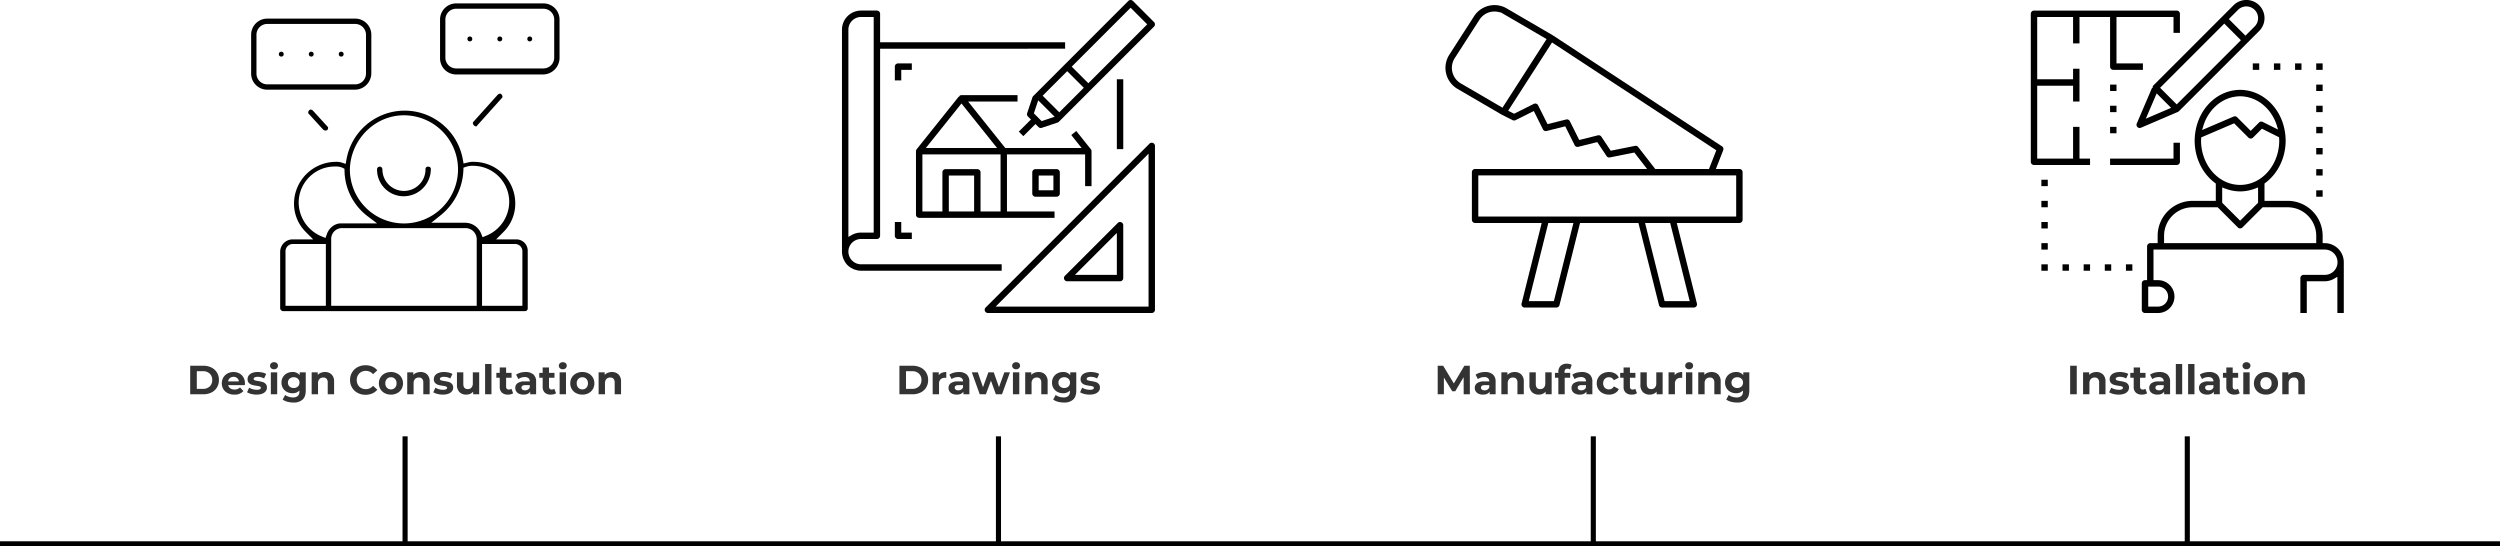
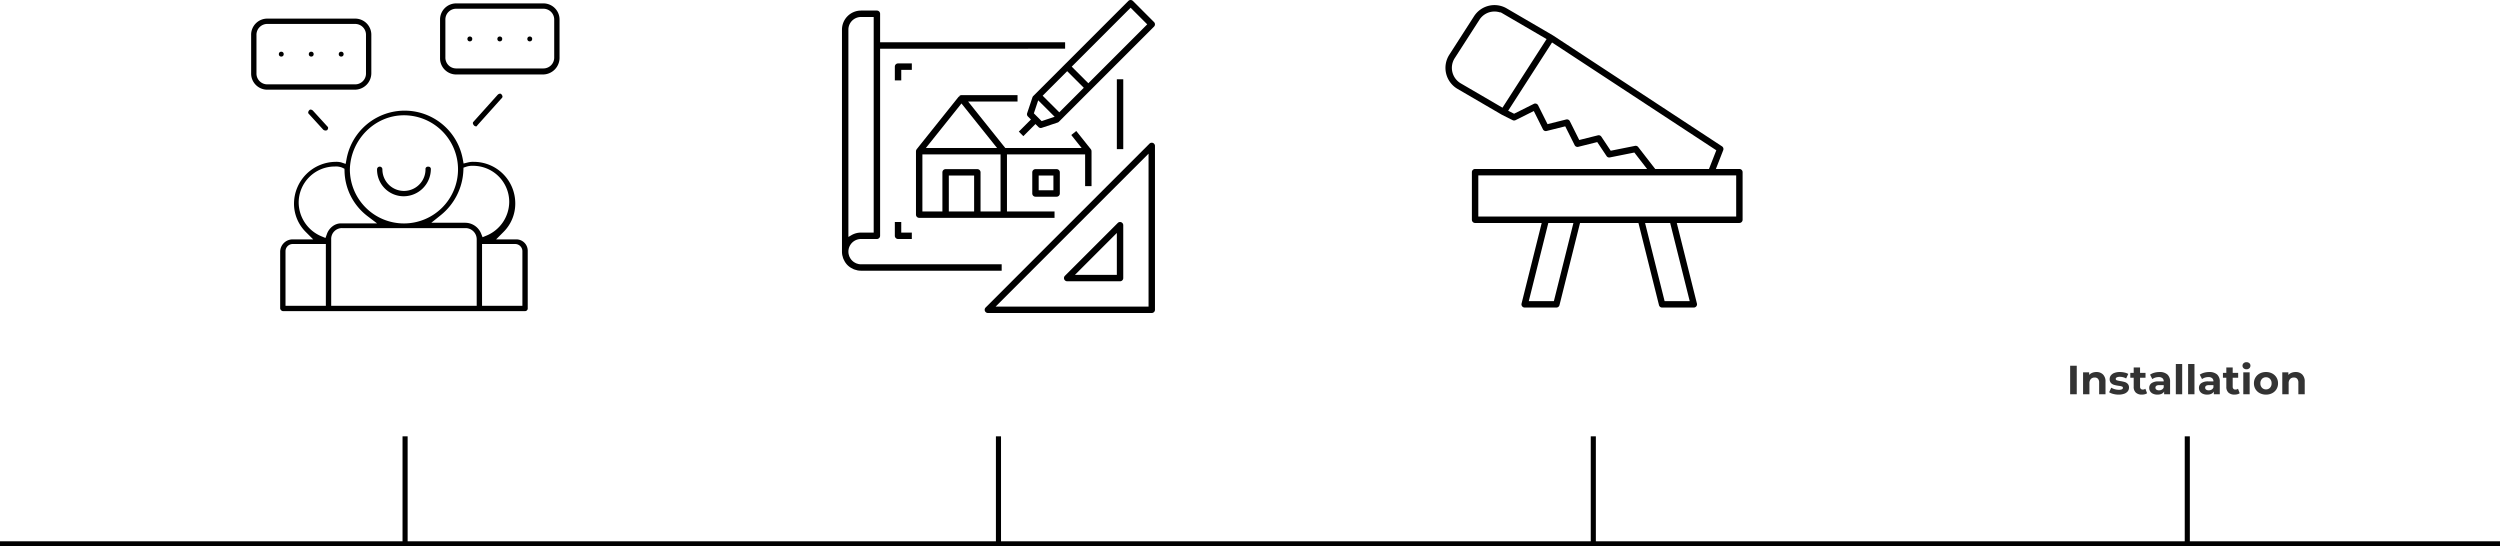
<svg xmlns="http://www.w3.org/2000/svg" width="1471" height="321.5" viewBox="0 0 1471 321.5">
  <g id="icons" transform="translate(-224.5 -1643)">
    <line id="Line_5" data-name="Line 5" x2="1471" transform="translate(224.5 1963)" fill="none" stroke="#000" stroke-width="3" />
-     <path id="Path_147" data-name="Path 147" d="M-126.588-16.8h7.632a10.726,10.726,0,0,1,4.836,1.044,7.817,7.817,0,0,1,3.264,2.94A8.269,8.269,0,0,1-109.692-8.4a8.269,8.269,0,0,1-1.164,4.416,7.817,7.817,0,0,1-3.264,2.94A10.726,10.726,0,0,1-118.956,0h-7.632Zm7.44,13.608a5.646,5.646,0,0,0,4.02-1.4,4.959,4.959,0,0,0,1.5-3.8,4.959,4.959,0,0,0-1.5-3.8,5.646,5.646,0,0,0-4.02-1.4H-122.7V-3.192ZM-94.38-6.408q0,.072-.072,1.008h-9.768a3.042,3.042,0,0,0,1.248,1.9,4.134,4.134,0,0,0,2.448.7,4.957,4.957,0,0,0,1.788-.3,4.331,4.331,0,0,0,1.452-.948l1.992,2.16A6.7,6.7,0,0,1-100.62.192a8.428,8.428,0,0,1-3.864-.852,6.246,6.246,0,0,1-2.592-2.364,6.514,6.514,0,0,1-.912-3.432,6.6,6.6,0,0,1,.9-3.42,6.305,6.305,0,0,1,2.472-2.376A7.258,7.258,0,0,1-101.1-13.1a7.2,7.2,0,0,1,3.432.816,5.956,5.956,0,0,1,2.412,2.34A6.978,6.978,0,0,1-94.38-6.408Zm-6.7-3.864a3.224,3.224,0,0,0-2.136.72,3.065,3.065,0,0,0-1.056,1.968h6.36A3.1,3.1,0,0,0-98.964-9.54,3.156,3.156,0,0,0-101.076-10.272ZM-87.54.192a12.543,12.543,0,0,1-3.144-.4,8.214,8.214,0,0,1-2.448-1l1.248-2.688a7.855,7.855,0,0,0,2.088.9,8.751,8.751,0,0,0,2.4.348q2.376,0,2.376-1.176a.832.832,0,0,0-.648-.792,9.6,9.6,0,0,0-1.992-.408,19.217,19.217,0,0,1-2.616-.552,4.059,4.059,0,0,1-1.788-1.1,3.139,3.139,0,0,1-.756-2.256,3.534,3.534,0,0,1,.708-2.172,4.557,4.557,0,0,1,2.064-1.476,8.815,8.815,0,0,1,3.2-.528,12.575,12.575,0,0,1,2.724.3,7.614,7.614,0,0,1,2.244.828l-1.248,2.664a7.45,7.45,0,0,0-3.72-.96,3.785,3.785,0,0,0-1.8.336.988.988,0,0,0-.6.864.858.858,0,0,0,.648.84,11.472,11.472,0,0,0,2.064.456,22.093,22.093,0,0,1,2.592.564A3.894,3.894,0,0,1-82.188-6.12a3.1,3.1,0,0,1,.744,2.208,3.41,3.41,0,0,1-.72,2.136,4.6,4.6,0,0,1-2.1,1.452A9.356,9.356,0,0,1-87.54.192Zm8.4-13.1H-75.4V0H-79.14Zm1.872-1.8a2.375,2.375,0,0,1-1.68-.6A1.946,1.946,0,0,1-79.6-16.8a1.946,1.946,0,0,1,.648-1.488,2.375,2.375,0,0,1,1.68-.6,2.434,2.434,0,0,1,1.68.576,1.847,1.847,0,0,1,.648,1.44,2.038,2.038,0,0,1-.648,1.548A2.347,2.347,0,0,1-77.268-14.712Zm18.672,1.8V-2.16q0,3.552-1.848,5.28a7.63,7.63,0,0,1-5.4,1.728A13.506,13.506,0,0,1-69.4,4.392a7.766,7.766,0,0,1-2.784-1.32L-70.692.384a6.124,6.124,0,0,0,2.064,1.068,8.213,8.213,0,0,0,2.5.4A4.048,4.048,0,0,0-63.264.972,3.491,3.491,0,0,0-62.34-1.68v-.552A5.239,5.239,0,0,1-66.42-.624a6.852,6.852,0,0,1-3.252-.78,5.944,5.944,0,0,1-2.34-2.2,6.14,6.14,0,0,1-.864-3.264,6.14,6.14,0,0,1,.864-3.264,5.944,5.944,0,0,1,2.34-2.2,6.852,6.852,0,0,1,3.252-.78,5.125,5.125,0,0,1,4.272,1.848v-1.656ZM-65.676-3.7a3.448,3.448,0,0,0,2.436-.876,2.975,2.975,0,0,0,.948-2.292,2.975,2.975,0,0,0-.948-2.292,3.448,3.448,0,0,0-2.436-.876,3.492,3.492,0,0,0-2.448.876,2.957,2.957,0,0,0-.96,2.292,2.957,2.957,0,0,0,.96,2.292A3.492,3.492,0,0,0-65.676-3.7ZM-47.268-13.1a5.314,5.314,0,0,1,3.876,1.44,5.71,5.71,0,0,1,1.476,4.272V0H-45.66V-6.816a3.366,3.366,0,0,0-.672-2.292,2.464,2.464,0,0,0-1.944-.756,2.98,2.98,0,0,0-2.256.876,3.627,3.627,0,0,0-.84,2.6V0h-3.744V-12.912h3.576V-11.4a4.965,4.965,0,0,1,1.848-1.26A6.439,6.439,0,0,1-47.268-13.1ZM-23.436.288A9.65,9.65,0,0,1-28.08-.828a8.329,8.329,0,0,1-3.264-3.1A8.53,8.53,0,0,1-32.532-8.4a8.53,8.53,0,0,1,1.188-4.476,8.329,8.329,0,0,1,3.264-3.1,9.7,9.7,0,0,1,4.668-1.116,9.791,9.791,0,0,1,3.948.768A7.908,7.908,0,0,1-16.5-14.112l-2.5,2.3a5.367,5.367,0,0,0-4.224-1.968A5.609,5.609,0,0,0-26-13.092a4.862,4.862,0,0,0-1.908,1.908A5.609,5.609,0,0,0-28.6-8.4a5.609,5.609,0,0,0,.684,2.784A4.862,4.862,0,0,0-26-3.708a5.609,5.609,0,0,0,2.784.684A5.341,5.341,0,0,0-19-5.016l2.5,2.3A7.78,7.78,0,0,1-19.476-.48,9.877,9.877,0,0,1-23.436.288ZM-8.46.192A7.742,7.742,0,0,1-12.12-.66a6.334,6.334,0,0,1-2.532-2.364,6.514,6.514,0,0,1-.912-3.432,6.514,6.514,0,0,1,.912-3.432,6.334,6.334,0,0,1,2.532-2.364A7.742,7.742,0,0,1-8.46-13.1a7.671,7.671,0,0,1,3.648.852,6.353,6.353,0,0,1,2.52,2.364A6.514,6.514,0,0,1-1.38-6.456a6.514,6.514,0,0,1-.912,3.432A6.353,6.353,0,0,1-4.812-.66,7.671,7.671,0,0,1-8.46.192Zm0-3.072A3.118,3.118,0,0,0-6.1-3.852a3.623,3.623,0,0,0,.924-2.6A3.623,3.623,0,0,0-6.1-9.06a3.118,3.118,0,0,0-2.364-.972,3.157,3.157,0,0,0-2.376.972,3.6,3.6,0,0,0-.936,2.6,3.6,3.6,0,0,0,.936,2.6A3.157,3.157,0,0,0-8.46-2.88ZM8.964-13.1a5.314,5.314,0,0,1,3.876,1.44,5.71,5.71,0,0,1,1.476,4.272V0H10.572V-6.816A3.366,3.366,0,0,0,9.9-9.108a2.464,2.464,0,0,0-1.944-.756A2.98,2.98,0,0,0,5.7-8.988a3.627,3.627,0,0,0-.84,2.6V0H1.116V-12.912H4.692V-11.4A4.965,4.965,0,0,1,6.54-12.66,6.439,6.439,0,0,1,8.964-13.1ZM22.044.192A12.543,12.543,0,0,1,18.9-.2a8.214,8.214,0,0,1-2.448-1L17.7-3.888a7.855,7.855,0,0,0,2.088.9,8.751,8.751,0,0,0,2.4.348q2.376,0,2.376-1.176a.832.832,0,0,0-.648-.792,9.6,9.6,0,0,0-1.992-.408,19.217,19.217,0,0,1-2.616-.552,4.059,4.059,0,0,1-1.788-1.1,3.139,3.139,0,0,1-.756-2.256,3.534,3.534,0,0,1,.708-2.172,4.557,4.557,0,0,1,2.064-1.476,8.815,8.815,0,0,1,3.2-.528,12.575,12.575,0,0,1,2.724.3,7.614,7.614,0,0,1,2.244.828L26.46-9.312a7.45,7.45,0,0,0-3.72-.96,3.785,3.785,0,0,0-1.8.336.988.988,0,0,0-.6.864.858.858,0,0,0,.648.84,11.472,11.472,0,0,0,2.064.456,22.094,22.094,0,0,1,2.592.564A3.894,3.894,0,0,1,27.4-6.12a3.1,3.1,0,0,1,.744,2.208,3.41,3.41,0,0,1-.72,2.136,4.6,4.6,0,0,1-2.1,1.452A9.356,9.356,0,0,1,22.044.192Zm21.408-13.1V0H39.9V-1.536A4.966,4.966,0,0,1,38.124-.252a5.587,5.587,0,0,1-2.232.444A5.5,5.5,0,0,1,31.86-1.272a5.836,5.836,0,0,1-1.488-4.344v-7.3h3.744v6.744q0,3.12,2.616,3.12a2.812,2.812,0,0,0,2.16-.876,3.7,3.7,0,0,0,.816-2.6v-6.384Zm3.48-4.9h3.744V0H46.932ZM63.42-.624a3.848,3.848,0,0,1-1.356.612,6.856,6.856,0,0,1-1.692.2A5.027,5.027,0,0,1,56.808-.984a4.5,4.5,0,0,1-1.26-3.456v-5.3H53.556v-2.88h1.992v-3.144h3.744v3.144h3.216v2.88H59.292v5.256a1.763,1.763,0,0,0,.42,1.26,1.557,1.557,0,0,0,1.188.444,2.406,2.406,0,0,0,1.512-.48ZM70.74-13.1a6.72,6.72,0,0,1,4.608,1.428,5.465,5.465,0,0,1,1.608,4.308V0h-3.5V-1.608Q72.4.192,69.516.192a6.109,6.109,0,0,1-2.58-.5A3.847,3.847,0,0,1,65.268-1.7a3.623,3.623,0,0,1-.576-2.016,3.364,3.364,0,0,1,1.356-2.832,6.91,6.91,0,0,1,4.188-1.032h2.976a2.386,2.386,0,0,0-.744-1.884,3.277,3.277,0,0,0-2.232-.66,6.517,6.517,0,0,0-2.028.324,5.365,5.365,0,0,0-1.692.876l-1.344-2.616A8.109,8.109,0,0,1,67.7-12.7,11.342,11.342,0,0,1,70.74-13.1ZM70.452-2.328a3.261,3.261,0,0,0,1.7-.444A2.43,2.43,0,0,0,73.212-4.08V-5.4H70.644q-2.3,0-2.3,1.512a1.346,1.346,0,0,0,.564,1.14A2.541,2.541,0,0,0,70.452-2.328Zm18.216,1.7a3.848,3.848,0,0,1-1.356.612,6.856,6.856,0,0,1-1.692.2A5.027,5.027,0,0,1,82.056-.984,4.5,4.5,0,0,1,80.8-4.44v-5.3H78.8v-2.88H80.8v-3.144H84.54v3.144h3.216v2.88H84.54v5.256a1.763,1.763,0,0,0,.42,1.26,1.557,1.557,0,0,0,1.188.444,2.406,2.406,0,0,0,1.512-.48ZM90.78-12.912h3.744V0H90.78Zm1.872-1.8a2.375,2.375,0,0,1-1.68-.6,1.946,1.946,0,0,1-.648-1.488,1.946,1.946,0,0,1,.648-1.488,2.375,2.375,0,0,1,1.68-.6,2.434,2.434,0,0,1,1.68.576,1.847,1.847,0,0,1,.648,1.44,2.038,2.038,0,0,1-.648,1.548A2.347,2.347,0,0,1,92.652-14.712Zm11.5,14.9a7.742,7.742,0,0,1-3.66-.852,6.334,6.334,0,0,1-2.532-2.364,6.514,6.514,0,0,1-.912-3.432,6.514,6.514,0,0,1,.912-3.432,6.334,6.334,0,0,1,2.532-2.364,7.742,7.742,0,0,1,3.66-.852,7.671,7.671,0,0,1,3.648.852,6.354,6.354,0,0,1,2.52,2.364,6.514,6.514,0,0,1,.912,3.432,6.514,6.514,0,0,1-.912,3.432A6.354,6.354,0,0,1,107.8-.66,7.671,7.671,0,0,1,104.148.192Zm0-3.072a3.118,3.118,0,0,0,2.364-.972,3.623,3.623,0,0,0,.924-2.6,3.623,3.623,0,0,0-.924-2.6,3.118,3.118,0,0,0-2.364-.972,3.157,3.157,0,0,0-2.376.972,3.6,3.6,0,0,0-.936,2.6,3.6,3.6,0,0,0,.936,2.6A3.157,3.157,0,0,0,104.148-2.88ZM121.572-13.1a5.314,5.314,0,0,1,3.876,1.44,5.71,5.71,0,0,1,1.476,4.272V0H123.18V-6.816a3.366,3.366,0,0,0-.672-2.292,2.464,2.464,0,0,0-1.944-.756,2.98,2.98,0,0,0-2.256.876,3.627,3.627,0,0,0-.84,2.6V0h-3.744V-12.912H117.3V-11.4a4.965,4.965,0,0,1,1.848-1.26A6.439,6.439,0,0,1,121.572-13.1Z" transform="translate(463 1875)" fill="#333" />
-     <path id="Path_148" data-name="Path 148" d="M-58.284-16.8h7.632a10.726,10.726,0,0,1,4.836,1.044,7.817,7.817,0,0,1,3.264,2.94A8.269,8.269,0,0,1-41.388-8.4a8.269,8.269,0,0,1-1.164,4.416,7.817,7.817,0,0,1-3.264,2.94A10.726,10.726,0,0,1-50.652,0h-7.632Zm7.44,13.608a5.646,5.646,0,0,0,4.02-1.4,4.959,4.959,0,0,0,1.5-3.8,4.959,4.959,0,0,0-1.5-3.8,5.646,5.646,0,0,0-4.02-1.4H-54.4V-3.192Zm15.7-8.016a4.163,4.163,0,0,1,1.812-1.416,6.725,6.725,0,0,1,2.628-.48v3.456q-.624-.048-.84-.048a3.432,3.432,0,0,0-2.52.9,3.637,3.637,0,0,0-.912,2.7V0h-3.744V-12.912h3.576Zm11.808-1.9a6.72,6.72,0,0,1,4.608,1.428,5.465,5.465,0,0,1,1.608,4.308V0h-3.5V-1.608q-1.056,1.8-3.936,1.8a6.109,6.109,0,0,1-2.58-.5A3.847,3.847,0,0,1-28.812-1.7a3.623,3.623,0,0,1-.576-2.016,3.364,3.364,0,0,1,1.356-2.832,6.91,6.91,0,0,1,4.188-1.032h2.976a2.386,2.386,0,0,0-.744-1.884,3.277,3.277,0,0,0-2.232-.66,6.517,6.517,0,0,0-2.028.324,5.365,5.365,0,0,0-1.692.876l-1.344-2.616A8.109,8.109,0,0,1-26.376-12.7,11.342,11.342,0,0,1-23.34-13.1Zm-.288,10.776a3.261,3.261,0,0,0,1.7-.444A2.43,2.43,0,0,0-20.868-4.08V-5.4h-2.568q-2.3,0-2.3,1.512a1.346,1.346,0,0,0,.564,1.14A2.541,2.541,0,0,0-23.628-2.328ZM6.756-12.912,2.076,0h-3.6l-2.9-8.016L-7.428,0h-3.6l-4.656-12.912h3.528l3.048,8.736,3.168-8.736h3.168L.3-4.176l3.144-8.736Zm1.752,0h3.744V0H8.508Zm1.872-1.8a2.375,2.375,0,0,1-1.68-.6A1.946,1.946,0,0,1,8.052-16.8,1.946,1.946,0,0,1,8.7-18.288a2.375,2.375,0,0,1,1.68-.6,2.434,2.434,0,0,1,1.68.576,1.847,1.847,0,0,1,.648,1.44,2.038,2.038,0,0,1-.648,1.548A2.347,2.347,0,0,1,10.38-14.712ZM23.58-13.1a5.314,5.314,0,0,1,3.876,1.44,5.71,5.71,0,0,1,1.476,4.272V0H25.188V-6.816a3.366,3.366,0,0,0-.672-2.292,2.464,2.464,0,0,0-1.944-.756,2.98,2.98,0,0,0-2.256.876,3.627,3.627,0,0,0-.84,2.6V0H15.732V-12.912h3.576V-11.4a4.965,4.965,0,0,1,1.848-1.26A6.439,6.439,0,0,1,23.58-13.1Zm22.2.192V-2.16q0,3.552-1.848,5.28a7.63,7.63,0,0,1-5.4,1.728,13.505,13.505,0,0,1-3.552-.456A7.766,7.766,0,0,1,32.2,3.072L33.684.384a6.124,6.124,0,0,0,2.064,1.068,8.213,8.213,0,0,0,2.5.4A4.048,4.048,0,0,0,41.112.972a3.491,3.491,0,0,0,.924-2.652v-.552a5.239,5.239,0,0,1-4.08,1.608A6.852,6.852,0,0,1,34.7-1.4a5.944,5.944,0,0,1-2.34-2.2A6.14,6.14,0,0,1,31.5-6.864a6.14,6.14,0,0,1,.864-3.264,5.944,5.944,0,0,1,2.34-2.2,6.852,6.852,0,0,1,3.252-.78,5.125,5.125,0,0,1,4.272,1.848v-1.656ZM38.7-3.7a3.448,3.448,0,0,0,2.436-.876,2.975,2.975,0,0,0,.948-2.292,2.975,2.975,0,0,0-.948-2.292,3.448,3.448,0,0,0-2.436-.876,3.492,3.492,0,0,0-2.448.876,2.957,2.957,0,0,0-.96,2.292,2.957,2.957,0,0,0,.96,2.292A3.492,3.492,0,0,0,38.7-3.7ZM53.6.192A12.543,12.543,0,0,1,50.46-.2a8.214,8.214,0,0,1-2.448-1L49.26-3.888a7.855,7.855,0,0,0,2.088.9,8.751,8.751,0,0,0,2.4.348q2.376,0,2.376-1.176a.832.832,0,0,0-.648-.792,9.6,9.6,0,0,0-1.992-.408,19.217,19.217,0,0,1-2.616-.552,4.059,4.059,0,0,1-1.788-1.1,3.139,3.139,0,0,1-.756-2.256,3.534,3.534,0,0,1,.708-2.172A4.557,4.557,0,0,1,51.1-12.576a8.815,8.815,0,0,1,3.2-.528,12.575,12.575,0,0,1,2.724.3,7.614,7.614,0,0,1,2.244.828L58.02-9.312a7.45,7.45,0,0,0-3.72-.96,3.785,3.785,0,0,0-1.8.336.988.988,0,0,0-.6.864.858.858,0,0,0,.648.84,11.472,11.472,0,0,0,2.064.456,22.094,22.094,0,0,1,2.592.564A3.894,3.894,0,0,1,58.956-6.12,3.1,3.1,0,0,1,59.7-3.912a3.41,3.41,0,0,1-.72,2.136,4.6,4.6,0,0,1-2.1,1.452A9.356,9.356,0,0,1,53.6.192Z" transform="translate(812 1875)" fill="#333" />
-     <path id="Path_149" data-name="Path 149" d="M-76.272,0-76.3-10.08l-4.944,8.3h-1.752l-4.92-8.088V0H-91.56V-16.8h3.216l6.288,10.44,6.192-10.44h3.192L-72.624,0ZM-63.7-13.1a6.72,6.72,0,0,1,4.608,1.428A5.465,5.465,0,0,1-57.48-7.368V0h-3.5V-1.608Q-62.04.192-64.92.192a6.109,6.109,0,0,1-2.58-.5A3.847,3.847,0,0,1-69.168-1.7a3.623,3.623,0,0,1-.576-2.016,3.364,3.364,0,0,1,1.356-2.832A6.91,6.91,0,0,1-64.2-7.584h2.976a2.386,2.386,0,0,0-.744-1.884,3.277,3.277,0,0,0-2.232-.66,6.517,6.517,0,0,0-2.028.324,5.365,5.365,0,0,0-1.692.876l-1.344-2.616A8.109,8.109,0,0,1-66.732-12.7,11.342,11.342,0,0,1-63.7-13.1Zm-.288,10.776a3.261,3.261,0,0,0,1.7-.444A2.43,2.43,0,0,0-61.224-4.08V-5.4h-2.568q-2.3,0-2.3,1.512a1.346,1.346,0,0,0,.564,1.14A2.541,2.541,0,0,0-63.984-2.328ZM-46.248-13.1a5.314,5.314,0,0,1,3.876,1.44A5.71,5.71,0,0,1-40.9-7.392V0H-44.64V-6.816a3.366,3.366,0,0,0-.672-2.292,2.464,2.464,0,0,0-1.944-.756,2.98,2.98,0,0,0-2.256.876,3.627,3.627,0,0,0-.84,2.6V0H-54.1V-12.912h3.576V-11.4a4.965,4.965,0,0,1,1.848-1.26A6.439,6.439,0,0,1-46.248-13.1Zm21.744.192V0h-3.552V-1.536A4.966,4.966,0,0,1-29.832-.252a5.587,5.587,0,0,1-2.232.444A5.5,5.5,0,0,1-36.1-1.272a5.836,5.836,0,0,1-1.488-4.344v-7.3h3.744v6.744q0,3.12,2.616,3.12a2.812,2.812,0,0,0,2.16-.876,3.7,3.7,0,0,0,.816-2.6v-6.384Zm7.584.288h3.312v2.88h-3.216V0h-3.744V-9.744H-22.56v-2.88h1.992V-13.2a4.71,4.71,0,0,1,1.308-3.5A5.008,5.008,0,0,1-15.576-18a6.871,6.871,0,0,1,1.6.18,3.879,3.879,0,0,1,1.26.516l-.984,2.712a2.56,2.56,0,0,0-1.512-.456q-1.7,0-1.7,1.872Zm10.152-.48A6.72,6.72,0,0,1-2.16-11.676,5.465,5.465,0,0,1-.552-7.368V0h-3.5V-1.608Q-5.112.192-7.992.192a6.109,6.109,0,0,1-2.58-.5A3.847,3.847,0,0,1-12.24-1.7a3.623,3.623,0,0,1-.576-2.016A3.364,3.364,0,0,1-11.46-6.552,6.91,6.91,0,0,1-7.272-7.584H-4.3A2.386,2.386,0,0,0-5.04-9.468a3.277,3.277,0,0,0-2.232-.66A6.517,6.517,0,0,0-9.3-9.8a5.365,5.365,0,0,0-1.692.876l-1.344-2.616A8.109,8.109,0,0,1-9.8-12.7,11.342,11.342,0,0,1-6.768-13.1ZM-7.056-2.328a3.261,3.261,0,0,0,1.7-.444A2.43,2.43,0,0,0-4.3-4.08V-5.4H-6.864q-2.3,0-2.3,1.512A1.346,1.346,0,0,0-8.6-2.748,2.541,2.541,0,0,0-7.056-2.328ZM9.216.192A7.939,7.939,0,0,1,5.508-.66,6.38,6.38,0,0,1,2.94-3.024a6.449,6.449,0,0,1-.924-3.432A6.449,6.449,0,0,1,2.94-9.888a6.38,6.38,0,0,1,2.568-2.364A7.939,7.939,0,0,1,9.216-13.1a7.184,7.184,0,0,1,3.564.852A5.053,5.053,0,0,1,15-9.816l-2.9,1.56a3.174,3.174,0,0,0-2.9-1.776,3.286,3.286,0,0,0-2.424.96,3.535,3.535,0,0,0-.96,2.616,3.535,3.535,0,0,0,.96,2.616,3.286,3.286,0,0,0,2.424.96,3.141,3.141,0,0,0,2.9-1.776L15-3.072a5.155,5.155,0,0,1-2.22,2.4A7.1,7.1,0,0,1,9.216.192ZM25.68-.624a3.848,3.848,0,0,1-1.356.612,6.856,6.856,0,0,1-1.692.2A5.027,5.027,0,0,1,19.068-.984a4.5,4.5,0,0,1-1.26-3.456v-5.3H15.816v-2.88h1.992v-3.144h3.744v3.144h3.216v2.88H21.552v5.256a1.763,1.763,0,0,0,.42,1.26,1.557,1.557,0,0,0,1.188.444,2.406,2.406,0,0,0,1.512-.48ZM40.8-12.912V0H37.248V-1.536A4.966,4.966,0,0,1,35.472-.252,5.587,5.587,0,0,1,33.24.192a5.5,5.5,0,0,1-4.032-1.464A5.836,5.836,0,0,1,27.72-5.616v-7.3h3.744v6.744q0,3.12,2.616,3.12a2.812,2.812,0,0,0,2.16-.876,3.7,3.7,0,0,0,.816-2.6v-6.384Zm7.056,1.7a4.163,4.163,0,0,1,1.812-1.416A6.725,6.725,0,0,1,52.3-13.1v3.456q-.624-.048-.84-.048a3.432,3.432,0,0,0-2.52.9,3.637,3.637,0,0,0-.912,2.7V0H44.28V-12.912h3.576Zm6.672-1.7h3.744V0H54.528Zm1.872-1.8a2.375,2.375,0,0,1-1.68-.6,1.946,1.946,0,0,1-.648-1.488,1.946,1.946,0,0,1,.648-1.488,2.375,2.375,0,0,1,1.68-.6,2.434,2.434,0,0,1,1.68.576,1.847,1.847,0,0,1,.648,1.44,2.038,2.038,0,0,1-.648,1.548A2.347,2.347,0,0,1,56.4-14.712ZM69.6-13.1a5.314,5.314,0,0,1,3.876,1.44,5.71,5.71,0,0,1,1.476,4.272V0H71.208V-6.816a3.366,3.366,0,0,0-.672-2.292,2.464,2.464,0,0,0-1.944-.756,2.98,2.98,0,0,0-2.256.876,3.627,3.627,0,0,0-.84,2.6V0H61.752V-12.912h3.576V-11.4a4.965,4.965,0,0,1,1.848-1.26A6.439,6.439,0,0,1,69.6-13.1Zm22.2.192V-2.16q0,3.552-1.848,5.28a7.63,7.63,0,0,1-5.4,1.728A13.506,13.506,0,0,1,81,4.392a7.766,7.766,0,0,1-2.784-1.32L79.7.384a6.124,6.124,0,0,0,2.064,1.068,8.213,8.213,0,0,0,2.5.4A4.048,4.048,0,0,0,87.132.972a3.491,3.491,0,0,0,.924-2.652v-.552a5.239,5.239,0,0,1-4.08,1.608,6.852,6.852,0,0,1-3.252-.78,5.944,5.944,0,0,1-2.34-2.2,6.14,6.14,0,0,1-.864-3.264,6.14,6.14,0,0,1,.864-3.264,5.944,5.944,0,0,1,2.34-2.2,6.852,6.852,0,0,1,3.252-.78,5.125,5.125,0,0,1,4.272,1.848v-1.656ZM84.72-3.7a3.448,3.448,0,0,0,2.436-.876A2.975,2.975,0,0,0,88.1-6.864a2.975,2.975,0,0,0-.948-2.292,3.448,3.448,0,0,0-2.436-.876,3.492,3.492,0,0,0-2.448.876,2.957,2.957,0,0,0-.96,2.292,2.957,2.957,0,0,0,.96,2.292A3.492,3.492,0,0,0,84.72-3.7Z" transform="translate(1162 1875)" fill="#333" />
    <path id="Path_150" data-name="Path 150" d="M-68.844-16.8h3.888V0h-3.888Zm15.456,3.7a5.314,5.314,0,0,1,3.876,1.44,5.71,5.71,0,0,1,1.476,4.272V0H-51.78V-6.816a3.366,3.366,0,0,0-.672-2.292A2.464,2.464,0,0,0-54.4-9.864a2.98,2.98,0,0,0-2.256.876,3.627,3.627,0,0,0-.84,2.6V0h-3.744V-12.912h3.576V-11.4a4.965,4.965,0,0,1,1.848-1.26A6.439,6.439,0,0,1-53.388-13.1Zm13.08,13.3a12.543,12.543,0,0,1-3.144-.4,8.214,8.214,0,0,1-2.448-1l1.248-2.688a7.855,7.855,0,0,0,2.088.9,8.751,8.751,0,0,0,2.4.348q2.376,0,2.376-1.176a.832.832,0,0,0-.648-.792,9.6,9.6,0,0,0-1.992-.408,19.217,19.217,0,0,1-2.616-.552,4.059,4.059,0,0,1-1.788-1.1,3.139,3.139,0,0,1-.756-2.256A3.534,3.534,0,0,1-44.88-11.1a4.557,4.557,0,0,1,2.064-1.476,8.815,8.815,0,0,1,3.2-.528,12.575,12.575,0,0,1,2.724.3,7.614,7.614,0,0,1,2.244.828l-1.248,2.664a7.45,7.45,0,0,0-3.72-.96,3.785,3.785,0,0,0-1.8.336.988.988,0,0,0-.6.864.858.858,0,0,0,.648.84,11.472,11.472,0,0,0,2.064.456,22.094,22.094,0,0,1,2.592.564A3.894,3.894,0,0,1-34.956-6.12a3.1,3.1,0,0,1,.744,2.208,3.41,3.41,0,0,1-.72,2.136,4.6,4.6,0,0,1-2.1,1.452A9.356,9.356,0,0,1-40.308.192ZM-23.58-.624a3.848,3.848,0,0,1-1.356.612,6.856,6.856,0,0,1-1.692.2A5.027,5.027,0,0,1-30.192-.984a4.5,4.5,0,0,1-1.26-3.456v-5.3h-1.992v-2.88h1.992v-3.144h3.744v3.144h3.216v2.88h-3.216v5.256a1.763,1.763,0,0,0,.42,1.26,1.557,1.557,0,0,0,1.188.444,2.406,2.406,0,0,0,1.512-.48Zm7.32-12.48a6.72,6.72,0,0,1,4.608,1.428,5.465,5.465,0,0,1,1.608,4.308V0h-3.5V-1.608Q-14.6.192-17.484.192a6.109,6.109,0,0,1-2.58-.5A3.847,3.847,0,0,1-21.732-1.7a3.623,3.623,0,0,1-.576-2.016,3.364,3.364,0,0,1,1.356-2.832,6.91,6.91,0,0,1,4.188-1.032h2.976a2.386,2.386,0,0,0-.744-1.884,3.277,3.277,0,0,0-2.232-.66,6.517,6.517,0,0,0-2.028.324,5.365,5.365,0,0,0-1.692.876l-1.344-2.616A8.109,8.109,0,0,1-19.3-12.7,11.342,11.342,0,0,1-16.26-13.1Zm-.288,10.776a3.261,3.261,0,0,0,1.7-.444A2.43,2.43,0,0,0-13.788-4.08V-5.4h-2.568q-2.3,0-2.3,1.512a1.346,1.346,0,0,0,.564,1.14A2.541,2.541,0,0,0-16.548-2.328Zm9.888-15.48h3.744V0H-6.66Zm7.224,0H4.308V0H.564ZM13-13.1A6.72,6.72,0,0,1,17.6-11.676a5.465,5.465,0,0,1,1.608,4.308V0h-3.5V-1.608q-1.056,1.8-3.936,1.8a6.109,6.109,0,0,1-2.58-.5A3.847,3.847,0,0,1,7.524-1.7,3.623,3.623,0,0,1,6.948-3.72,3.364,3.364,0,0,1,8.3-6.552a6.91,6.91,0,0,1,4.188-1.032h2.976a2.386,2.386,0,0,0-.744-1.884,3.277,3.277,0,0,0-2.232-.66,6.517,6.517,0,0,0-2.028.324,5.365,5.365,0,0,0-1.692.876L7.428-11.544A8.109,8.109,0,0,1,9.96-12.7,11.342,11.342,0,0,1,13-13.1ZM12.708-2.328a3.261,3.261,0,0,0,1.7-.444A2.43,2.43,0,0,0,15.468-4.08V-5.4H12.9q-2.3,0-2.3,1.512a1.346,1.346,0,0,0,.564,1.14A2.541,2.541,0,0,0,12.708-2.328Zm18.216,1.7a3.848,3.848,0,0,1-1.356.612,6.856,6.856,0,0,1-1.692.2A5.027,5.027,0,0,1,24.312-.984a4.5,4.5,0,0,1-1.26-3.456v-5.3H21.06v-2.88h1.992v-3.144H26.8v3.144h3.216v2.88H26.8v5.256a1.763,1.763,0,0,0,.42,1.26,1.557,1.557,0,0,0,1.188.444,2.406,2.406,0,0,0,1.512-.48Zm2.112-12.288H36.78V0H33.036Zm1.872-1.8a2.375,2.375,0,0,1-1.68-.6A1.946,1.946,0,0,1,32.58-16.8a1.946,1.946,0,0,1,.648-1.488,2.375,2.375,0,0,1,1.68-.6,2.434,2.434,0,0,1,1.68.576,1.847,1.847,0,0,1,.648,1.44,2.038,2.038,0,0,1-.648,1.548A2.347,2.347,0,0,1,34.908-14.712ZM46.4.192a7.742,7.742,0,0,1-3.66-.852,6.334,6.334,0,0,1-2.532-2.364A6.514,6.514,0,0,1,39.3-6.456a6.514,6.514,0,0,1,.912-3.432,6.334,6.334,0,0,1,2.532-2.364A7.742,7.742,0,0,1,46.4-13.1a7.671,7.671,0,0,1,3.648.852,6.354,6.354,0,0,1,2.52,2.364,6.514,6.514,0,0,1,.912,3.432,6.514,6.514,0,0,1-.912,3.432A6.353,6.353,0,0,1,50.052-.66,7.671,7.671,0,0,1,46.4.192Zm0-3.072a3.118,3.118,0,0,0,2.364-.972,3.623,3.623,0,0,0,.924-2.6,3.623,3.623,0,0,0-.924-2.6,3.118,3.118,0,0,0-2.364-.972,3.157,3.157,0,0,0-2.376.972,3.6,3.6,0,0,0-.936,2.6,3.6,3.6,0,0,0,.936,2.6A3.157,3.157,0,0,0,46.4-2.88ZM63.828-13.1a5.314,5.314,0,0,1,3.876,1.44A5.71,5.71,0,0,1,69.18-7.392V0H65.436V-6.816a3.366,3.366,0,0,0-.672-2.292,2.464,2.464,0,0,0-1.944-.756,2.98,2.98,0,0,0-2.256.876,3.627,3.627,0,0,0-.84,2.6V0H55.98V-12.912h3.576V-11.4A4.965,4.965,0,0,1,61.4-12.66,6.439,6.439,0,0,1,63.828-13.1Z" transform="translate(1511.417 1875)" fill="#333" />
    <path id="Path_133" data-name="Path 133" d="M8015.88-1736.792v63.26" transform="translate(-7553.029 3636.531)" fill="none" stroke="#000" stroke-width="3" />
    <path id="Path_134" data-name="Path 134" d="M8015.88-1736.792v63.26" transform="translate(-7203.88 3636.531)" fill="none" stroke="#000" stroke-width="3" />
    <path id="Path_135" data-name="Path 135" d="M8015.88-1736.792v63.26" transform="translate(-6853.88 3636.531)" fill="none" stroke="#000" stroke-width="3" />
    <path id="Path_136" data-name="Path 136" d="M8015.88-1736.792v63.26" transform="translate(-6504.38 3636.531)" fill="none" stroke="#000" stroke-width="3" />
-     <path id="icon-installation" d="M635.167,245.494V224.2l-1.837,1.07a11.052,11.052,0,0,1-5.606,1.563H617.172v18.661h-3.777v-20.55a1.891,1.891,0,0,1,1.889-1.888h12.44a7.443,7.443,0,1,0,0-14.885H526.974v18h2.779a9.664,9.664,0,0,1,0,19.327h-7.777a1.89,1.89,0,0,1-1.887-1.888V228.054a1.891,1.891,0,0,1,1.887-1.888H523.2V206.284a1.889,1.889,0,0,1,1.888-1.888h4.333v-4.333a20.574,20.574,0,0,1,20.55-20.55h13.663V169.308l-.492-.366c-7.481-5.577-11.948-14.872-11.948-24.864a30.882,30.882,0,0,1,.19-3.357l.007-.133.015-.044.032-.228a32.9,32.9,0,0,1,1.16-5.7c.267-.893.487-1.562.717-2.171l.124-.3c.319-.816.658-1.6,1.009-2.323l.086-.16c.386-.788.813-1.567,1.265-2.316.521-.848,1.016-1.587,1.54-2.292.594-.794,1.145-1.468,1.711-2.1l.1-.114c.557-.618,1.142-1.207,1.756-1.775l.208-.188c.566-.512,1.166-1.013,1.783-1.483l.328-.247c.573-.418,1.174-.825,1.778-1.2l.458-.282c.571-.338,1.16-.647,1.757-.94l.6-.294c.557-.254,1.132-.48,1.718-.7l.257-.1c.148-.059.3-.118.45-.168.569-.191,1.144-.344,1.725-.492l.319-.086c.156-.044.314-.087.475-.124.593-.128,1.2-.22,1.815-.306.121-.017.244-.039.366-.06s.255-.045.383-.059a24.271,24.271,0,0,1,2.635-.149,23.807,23.807,0,0,1,2.618.149c.139.013.269.037.4.059s.247.044.371.06c.608.086,1.214.178,1.809.307.156.034.307.077.457.118l.344.094c.574.146,1.149.3,1.711.49.146.049.286.1.427.158l.29.109c.578.217,1.157.443,1.721.7l.591.294c.638.309,1.211.615,1.755.939l.469.287c.606.374,1.2.779,1.775,1.2l.312.237q.945.72,1.794,1.488l.222.2c.579.532,1.16,1.12,1.723,1.741l.119.128q.857.95,1.651,2.012l.074.1c.531.714,1.026,1.451,1.476,2.19l.084.128c.448.746.875,1.526,1.251,2.292l.081.148c.354.732.687,1.5,1.018,2.344l.116.277c.243.641.472,1.337.724,2.193a32.869,32.869,0,0,1,1.152,5.666c.007.072.02.163.035.254v.062l.018.084a32.584,32.584,0,0,1,.185,3.37c0,9.994-4.469,19.287-11.95,24.864l-.492.366v10.205h13.665a20.573,20.573,0,0,1,20.548,20.55V204.4h1.223a11.23,11.23,0,0,1,11.218,11.218v29.88Zm-111.3-3.775h5.889a5.889,5.889,0,0,0,0-11.777h-5.889Zm26.1-58.43A16.793,16.793,0,0,0,533.2,200.063V204.4h89.531v-4.333a16.793,16.793,0,0,0-16.773-16.775h-14.77l-11.89,11.888a1.881,1.881,0,0,1-2.667,0l-11.89-11.888Zm17.433-2.662,10.553,10.553,10.555-10.553v-9.016l-1.666.645c-.176.059-.259.084-.339.116-.458.173-.932.333-1.414.48-.294.089-.591.173-.888.254-.494.133-.992.257-1.5.358-.175.032-.793.133-.793.133-.547.092-1.1.181-1.656.235l-.334.017c-.71.059-1.327.111-1.958.111s-1.254-.052-1.951-.116l-.223-.012c-.678-.06-1.229-.149-1.778-.242l-.275-.044c-.17-.027-.338-.054-.5-.087-.521-.1-1.021-.227-1.518-.359-.3-.079-.589-.16-.877-.25-.492-.153-.974-.314-1.456-.487l-.307-.1L567.4,171.6Zm-.725-13.829a20.805,20.805,0,0,0,22.641-.045l.074-.047c7.134-4.662,11.565-13.332,11.565-22.627,0-.294-.017-.581-.035-.87l-.055-1.115-10.093-5.048-5.256,5.258a1.891,1.891,0,0,1-2.675,0l-8.423-8.422-19.378,8.3-.025.778-.02.4c-.015.24-.029.482-.029.725,0,9.258,4.4,17.895,11.478,22.572l.118.107Zm8.175-37.047a1.869,1.869,0,0,1,1.333.554l8,8,4.885-4.883a1.9,1.9,0,0,1,2.185-.353l8.991,4.494-.794-2.694c-.028-.1-.06-.207-.1-.309a27.558,27.558,0,0,0-1.263-3.071c-.074-.153-.156-.306-.24-.457l-.119-.22c-.38-.732-.808-1.463-1.3-2.228l-.131-.207c-.129-.2-.257-.4-.395-.6a25.648,25.648,0,0,0-1.849-2.314c-.166-.185-.339-.361-.511-.534l-.183-.19a23.648,23.648,0,0,0-1.741-1.617l-.2-.175c-.139-.123-.281-.245-.425-.359a22.816,22.816,0,0,0-2.45-1.659c-.208-.123-.42-.237-.631-.351l-.134-.071a21.507,21.507,0,0,0-2.48-1.149c-.2-.086-.284-.123-.375-.154a20.565,20.565,0,0,0-3-.811c-.247-.049-.5-.092-.754-.133a18.256,18.256,0,0,0-6.469.013c-.244.039-.494.079-.741.129a20.158,20.158,0,0,0-3.016.831c-.114.04-.225.089-.336.136l-.16.069a20.807,20.807,0,0,0-2.435,1.145l-.208.113c-.176.1-.353.19-.527.294a23.071,23.071,0,0,0-2.445,1.688c-.183.146-.359.3-.536.453l-.188.165c-.6.519-1.191,1.076-1.747,1.661l-.2.2c-.143.144-.284.287-.42.442a24.846,24.846,0,0,0-1.849,2.381c-.173.245-.338.5-.5.762a26.6,26.6,0,0,0-1.567,2.762l-.133.265A27.384,27.384,0,0,0,556.431,135c-.035.1-.077.227-.114.353l-.73,2.49,18.521-7.936A1.855,1.855,0,0,1,574.851,129.75Zm-64.093,90.861v-3.775h3.777v3.775Zm-12.44,0v-3.775h3.775v3.775Zm-12.44,0v-3.775h3.775v3.775Zm-12.442,0v-3.775h3.777v3.775Zm-12.44,0v-3.775h3.775v3.775Zm0-12.44V204.4h3.775v3.775Zm0-12.44v-3.777h3.775v3.777Zm0-12.442v-3.775h3.775v3.775Zm161.732-6.22v-3.775H626.5v3.775ZM461,170.848v-3.775h3.775v3.775Zm161.732-6.22v-3.775H626.5v3.775Zm-121.3-6.22v-3.775h37.323V145.3h3.775v11.218a1.891,1.891,0,0,1-1.887,1.889Zm-44.766,0a1.891,1.891,0,0,1-1.888-1.889V69.433a1.889,1.889,0,0,1,1.888-1.888h83.976a1.889,1.889,0,0,1,1.887,1.888v11.22h-3.775V71.32H505.2V98.648h15.55v3.775H503.316a1.889,1.889,0,0,1-1.888-1.888V71.32h-18V86.872h-3.775V71.32H458.55v36.66h21.107v-6.222h3.775v19.327h-3.775v-9.332H458.55v42.88h21.107V135.971h3.775v18.662h6.22v3.775Zm166.064-6.22v-3.777H626.5v3.777Zm0-12.442v-3.775H626.5v3.775Zm-121.3,0v-3.775H505.2v3.775Zm17.438-3.11A1.891,1.891,0,0,1,517.133,134l8.986-20.971h.416l0-.942a2.243,2.243,0,0,1,.291-.38l.107-.114.03-.055,47.081-47.081a10.683,10.683,0,1,1,15.107,15.109l-47.08,47.076-.161.133a1.9,1.9,0,0,1-.537.378l-21.767,9.33A1.844,1.844,0,0,1,518.866,136.636Zm3.594-5.481,14.875-6.375-8.5-8.5Zm8.407-18.179,9.772,9.772L578.4,84.985l-9.772-9.772ZM581.6,65.1a6.859,6.859,0,0,0-4.885,2.027L571.3,72.543l9.772,9.774,5.417-5.419A6.91,6.91,0,0,0,581.6,65.1Zm41.123,62.205V123.53H626.5v3.775Zm-121.3,0V123.53H505.2v3.775Zm121.3-12.44v-3.777H626.5v3.777Zm-121.3,0v-3.777H505.2v3.777Zm121.3-12.442V98.648H626.5v3.775Zm-12.442,0V98.648h3.777v3.775Zm-12.439,0V98.648h3.775v3.775Zm-12.442,0V98.648h3.775v3.775Z" transform="translate(964.641 1581.675)" />
    <path id="icon-drawings" d="M757.852,245.493a1.888,1.888,0,0,1-1.335-3.223l96.418-96.418a1.886,1.886,0,0,1,3.221,1.335v96.418a1.89,1.89,0,0,1-1.887,1.888Zm4.556-3.777h89.973V151.745Zm42.1-14.885a1.886,1.886,0,0,1-1.335-3.221l31.1-31.1a1.888,1.888,0,0,1,3.223,1.337v31.1a1.889,1.889,0,0,1-1.888,1.888Zm4.558-3.775h24.656V198.4Zm-125.856-2.445a11.289,11.289,0,0,1-2.229-.227,1.382,1.382,0,0,1-.208-.065c-.121-.04-.244-.082-.37-.114a11.677,11.677,0,0,1-1.568-.479c-.057-.025-.144-.081-.233-.131-.123-.072-.245-.143-.375-.2a11.479,11.479,0,0,1-1.3-.705,10.139,10.139,0,0,1-3.745-4.356c-.071-.146-.136-.262-.2-.378a1.929,1.929,0,0,1-.112-.21,10.8,10.8,0,0,1-.484-1.562c-.039-.148-.077-.265-.116-.381a1.62,1.62,0,0,1-.054-.17,11.2,11.2,0,0,1-.225-2.235V78.762a11.23,11.23,0,0,1,11.218-11.218h9.33a1.889,1.889,0,0,1,1.888,1.888V86.205H803.283v3.777H694.425V200.061a1.889,1.889,0,0,1-1.888,1.888h-9.33a7.63,7.63,0,0,0-1.476.149,7.452,7.452,0,0,0-5.809,8.779,3.026,3.026,0,0,0,.109.385,7.977,7.977,0,0,0,.311.981,3.709,3.709,0,0,0,.255.509l.166.3c.086.165.173.327.272.479a7.679,7.679,0,0,0,2.032,2.037,3.508,3.508,0,0,0,.38.217l.119.062a7.476,7.476,0,0,0,.707.385,7.055,7.055,0,0,0,.967.309,3.712,3.712,0,0,0,.475.144,7.5,7.5,0,0,0,1.483.149H765.96v3.775Zm0-149.291a7.451,7.451,0,0,0-7.443,7.443V200.745l1.836-1.066a11.145,11.145,0,0,1,5.587-1.5h7.463V71.32Zm21.771,130.629a1.889,1.889,0,0,1-1.886-1.888v-8.108h3.773v6.22h6.22v3.775Zm12.442-12.44a1.891,1.891,0,0,1-1.889-1.888v-37.19a1.275,1.275,0,0,0,.025-.26,1.757,1.757,0,0,1,.082-.475l.153-.191.005-.158a2.009,2.009,0,0,1,.163-.245l24.686-30.859.474-.208.008-.3a1.894,1.894,0,0,1,1.182-.423H775.29v3.775H746.23l21.861,27.328h44.923l-6.111-7.654,2.949-2.356,8.568,10.721a1.833,1.833,0,0,1,.232.393l.067.155a1.9,1.9,0,0,1,.091.531l0,.166.022.077v20.405h-3.777V152.185H769.07v33.548h27.991v3.775Zm34.213-28.658a1.889,1.889,0,0,1,1.888,1.888v22.995H765.3V152.185H719.307v33.548h11.775V162.738a1.889,1.889,0,0,1,1.888-1.888Zm-16.775,24.882h14.885V164.626H734.858ZM721.349,148.41h41.906l-20.955-26.2Zm64.5,28.658a1.891,1.891,0,0,1-1.889-1.888V162.738a1.891,1.891,0,0,1,1.889-1.888h12.439a1.891,1.891,0,0,1,1.889,1.888V175.18a1.891,1.891,0,0,1-1.889,1.888Zm1.888-3.775H796.4v-8.667h-8.664Zm45.986-24.217v-41.1H837.5v41.1Zm-57.676-10.306,7.132-7.134-1.775-1.775a1.878,1.878,0,0,1-.455-1.93l3.11-9.332a1.911,1.911,0,0,1,.458-.741l55.98-55.982a1.891,1.891,0,0,1,2.67,0L855.6,74.317a1.891,1.891,0,0,1,0,2.67l-55.985,55.983a1.882,1.882,0,0,1-.739.458l-9.33,3.11a1.98,1.98,0,0,1-.6.1,1.9,1.9,0,0,1-1.332-.552l-1.775-1.777-7.132,7.132Zm8.854-10.753,4.571,4.571,7.661-2.554-9.683-9.676Zm5.172-10.377,9.772,9.772,14.437-14.437-9.772-9.772Zm17.106-17.106,9.772,9.772L851.6,75.652l-9.772-9.772Zm-104.082,8.108v-8.108a1.889,1.889,0,0,1,1.886-1.888h8.108v3.775h-6.22v6.22Z" transform="translate(47.927 1581.674)" />
    <path id="icon-manufacturing" d="M190.751,241.135a1.889,1.889,0,0,1-1.832-1.434L176.836,191.37H142.462L130.376,239.7a1.881,1.881,0,0,1-1.83,1.432H109.885a1.864,1.864,0,0,1-1.483-.727,1.894,1.894,0,0,1-.346-1.615L119.91,191.37H80.72a1.889,1.889,0,0,1-1.888-1.888V161.49A1.889,1.889,0,0,1,80.72,159.6h101.2l-7.5-9.681-14.405,2.883a1.852,1.852,0,0,1-1.94-.806l-5.483-8.224-11.149,2.788a1.906,1.906,0,0,1-.475.062,1.867,1.867,0,0,1-1.671-1.048L133.756,134.5l-10.971,2.741a1.888,1.888,0,0,1-.469.06,1.867,1.867,0,0,1-1.678-1.043L115.262,125.5l-10.751,5.377a1.892,1.892,0,0,1-1.689,0l-6.1-3.053-.156-.1-.144-.062L70.391,112.484a14.325,14.325,0,0,1-4.835-20.12l14.526-22.6A14.29,14.29,0,0,1,99.169,65.03l27.116,15.819.153.111.158.079L226,146.274a1.9,1.9,0,0,1,.72,2.265L222.4,159.6h13.834a1.889,1.889,0,0,1,1.888,1.886v27.993a1.889,1.889,0,0,1-1.888,1.888H199.389l11.854,47.421a1.891,1.891,0,0,1-1.832,2.344Zm1.478-3.777H207L195.5,191.37H180.732Zm-79.922,0h14.768l11.5-45.988H123.8ZM82.608,187.6H234.344V163.38H82.608ZM175.2,145.968a1.883,1.883,0,0,1,1.5.73L186.7,159.6h31.642l4.307-11L125.995,85.169,100.17,125.34l3.495,1.748,11.6-5.8a1.892,1.892,0,0,1,2.534.845l5.542,11.084,10.973-2.742a1.873,1.873,0,0,1,2.144.984L142,142.546l10.973-2.741a1.826,1.826,0,0,1,.469-.062,1.879,1.879,0,0,1,1.562.845l5.518,8.276L174.829,146A1.9,1.9,0,0,1,175.2,145.968ZM92.135,66.957a10.509,10.509,0,0,0-8.875,4.857L68.733,94.4a10.559,10.559,0,0,0,3.56,14.823l24.54,14.313,25.949-40.364L95.614,67.324v.227A10.486,10.486,0,0,0,92.135,66.957Z" transform="translate(1011.726 1582.827)" />
    <g id="icon-consultation" transform="translate(110.701 1581.55)">
      <path id="Path_141" data-name="Path 141" d="M365.73,159.531a1.382,1.382,0,0,0-1.563,1.58,12.684,12.684,0,0,1-25.368,0,1.572,1.572,0,1,0-3.143,0,15.66,15.66,0,0,0,15.819,15.819,16.039,16.039,0,0,0,15.836-15.819A1.388,1.388,0,0,0,365.73,159.531Zm0,0a1.382,1.382,0,0,0-1.563,1.58,12.684,12.684,0,0,1-25.368,0,1.572,1.572,0,1,0-3.143,0,15.66,15.66,0,0,0,15.819,15.819,16.039,16.039,0,0,0,15.836-15.819A1.388,1.388,0,0,0,365.73,159.531ZM417.446,202.3H405.715l4.26-4.277a23.5,23.5,0,0,0,7.008-16.97,24.41,24.41,0,0,0-24.372-24.372,12.568,12.568,0,0,0-3.469.344l-2.576.636-.481-2.611a34.757,34.757,0,0,0-68.376,0l-.532,2.834-2.714-.91a11.8,11.8,0,0,0-3.281-.292,24.706,24.706,0,0,0-24.389,24.372,23.5,23.5,0,0,0,7.008,16.97l4.277,4.277H285.932a7.361,7.361,0,0,0-7.282,7.265v33.389a1.936,1.936,0,0,0,1.58,1.563H422.736a1.574,1.574,0,0,0,1.58-1.563v-33.8A6.706,6.706,0,0,0,417.446,202.3Zm-65.972-73.014a31.818,31.818,0,1,1-31.809,31.758C320.112,143.54,334.385,129.284,351.474,129.284ZM305.53,241.372H281.793V209.151a4.242,4.242,0,0,1,4.139-4.122h19.6Zm.67-42.355-.893,2.456-2.422-1a21.7,21.7,0,0,1-13.345-19.821,21.243,21.243,0,0,1,21.229-21.229,9.71,9.71,0,0,1,4.38.67l1.323.653.052,1.494a34.2,34.2,0,0,0,13.26,26.193l5.908,4.483H315.045c-.206-.017-.4-.034-.6-.034C310.3,192.886,307.264,196.063,306.2,199.017Zm88.094,42.355H308.673V202.229a6.347,6.347,0,0,1,6.578-6.561h72.464a6.575,6.575,0,0,1,6.578,6.561Zm-6.578-48.847H367.568l5.565-4.466a35.714,35.714,0,0,0,13.311-26.227l.069-1.735,1.632-.55a11.463,11.463,0,0,1,4.053-.532,21.243,21.243,0,0,1,21.229,21.229,21.664,21.664,0,0,1-13.345,19.821l-2.336.962-.945-2.353A10.14,10.14,0,0,0,387.715,192.525Zm33.458,48.847H397.436V205.029h19.6a4.242,4.242,0,0,1,4.139,4.122Zm-69.7-64.443a16.039,16.039,0,0,0,15.836-15.819,1.572,1.572,0,1,0-3.143,0,12.684,12.684,0,0,1-25.368,0,1.572,1.572,0,1,0-3.143,0A15.66,15.66,0,0,0,351.474,176.929Zm14.256-17.4a1.382,1.382,0,0,0-1.563,1.58,12.684,12.684,0,0,1-25.368,0,1.572,1.572,0,1,0-3.143,0,15.66,15.66,0,0,0,15.819,15.819,16.039,16.039,0,0,0,15.836-15.819A1.388,1.388,0,0,0,365.73,159.531Zm0,0a1.382,1.382,0,0,0-1.563,1.58,12.684,12.684,0,0,1-25.368,0,1.572,1.572,0,1,0-3.143,0,15.66,15.66,0,0,0,15.819,15.819,16.039,16.039,0,0,0,15.836-15.819A1.388,1.388,0,0,0,365.73,159.531Zm-59.256-23.617-8.468-9.275a2.229,2.229,0,0,0-1.46-.721.952.952,0,0,0-.7.309,2.234,2.234,0,0,0-.7,1.34,1.025,1.025,0,0,0,.378.91l8.468,9.275a2.14,2.14,0,0,0,1.494.5,2.567,2.567,0,0,0,.79-.206,2.247,2.247,0,0,0,.584-1.2A1.039,1.039,0,0,0,306.474,135.914Zm102.281-19.048a.952.952,0,0,0-.7-.309,2.234,2.234,0,0,0-1.426.67l-14.29,15.922c-.687.7-.034,1.718.412,2.164a2,2,0,0,0,1.082.5c.378,0,.429,0,.773-.515l.1-.155,14.462-16.111C409.854,118.326,409.2,117.313,408.755,116.866ZM322.568,72.4h-51.3a9.5,9.5,0,0,0-9.7,9.721v22.4a9.493,9.493,0,0,0,9.7,9.7h51.3a9.731,9.731,0,0,0,9.721-9.7V82.12A9.5,9.5,0,0,0,322.568,72.4Zm6.578,32.118a6.357,6.357,0,0,1-6.578,6.561h-51.3a6.353,6.353,0,0,1-6.561-6.561V82.12a6.357,6.357,0,0,1,6.561-6.578h51.3a6.361,6.361,0,0,1,6.578,6.578ZM433.316,63.45H382.425a9.493,9.493,0,0,0-9.7,9.7v22.4a9.5,9.5,0,0,0,9.7,9.721h50.891a9.82,9.82,0,0,0,9.721-10.134V73.154A9.5,9.5,0,0,0,433.316,63.45Zm6.578,31.689a6.361,6.361,0,0,1-6.578,6.578H382.425a6.347,6.347,0,0,1-6.561-6.578V73.154a6.333,6.333,0,0,1,6.561-6.561h50.891a6.347,6.347,0,0,1,6.578,6.561Z" />
      <g id="Group_121" data-name="Group 121" transform="translate(277.848 91.859)">
        <circle id="Ellipse_4" data-name="Ellipse 4" cx="1.451" cy="1.451" r="1.451" />
        <circle id="Ellipse_5" data-name="Ellipse 5" cx="1.451" cy="1.451" r="1.451" transform="translate(17.626)" />
        <circle id="Ellipse_6" data-name="Ellipse 6" cx="1.451" cy="1.451" r="1.451" transform="translate(35.253)" />
      </g>
      <g id="Group_122" data-name="Group 122" transform="translate(388.802 82.911)">
        <circle id="Ellipse_7" data-name="Ellipse 7" cx="1.451" cy="1.451" r="1.451" />
        <circle id="Ellipse_8" data-name="Ellipse 8" cx="1.451" cy="1.451" r="1.451" transform="translate(17.626)" />
        <circle id="Ellipse_9" data-name="Ellipse 9" cx="1.451" cy="1.451" r="1.451" transform="translate(35.253)" />
      </g>
    </g>
  </g>
</svg>